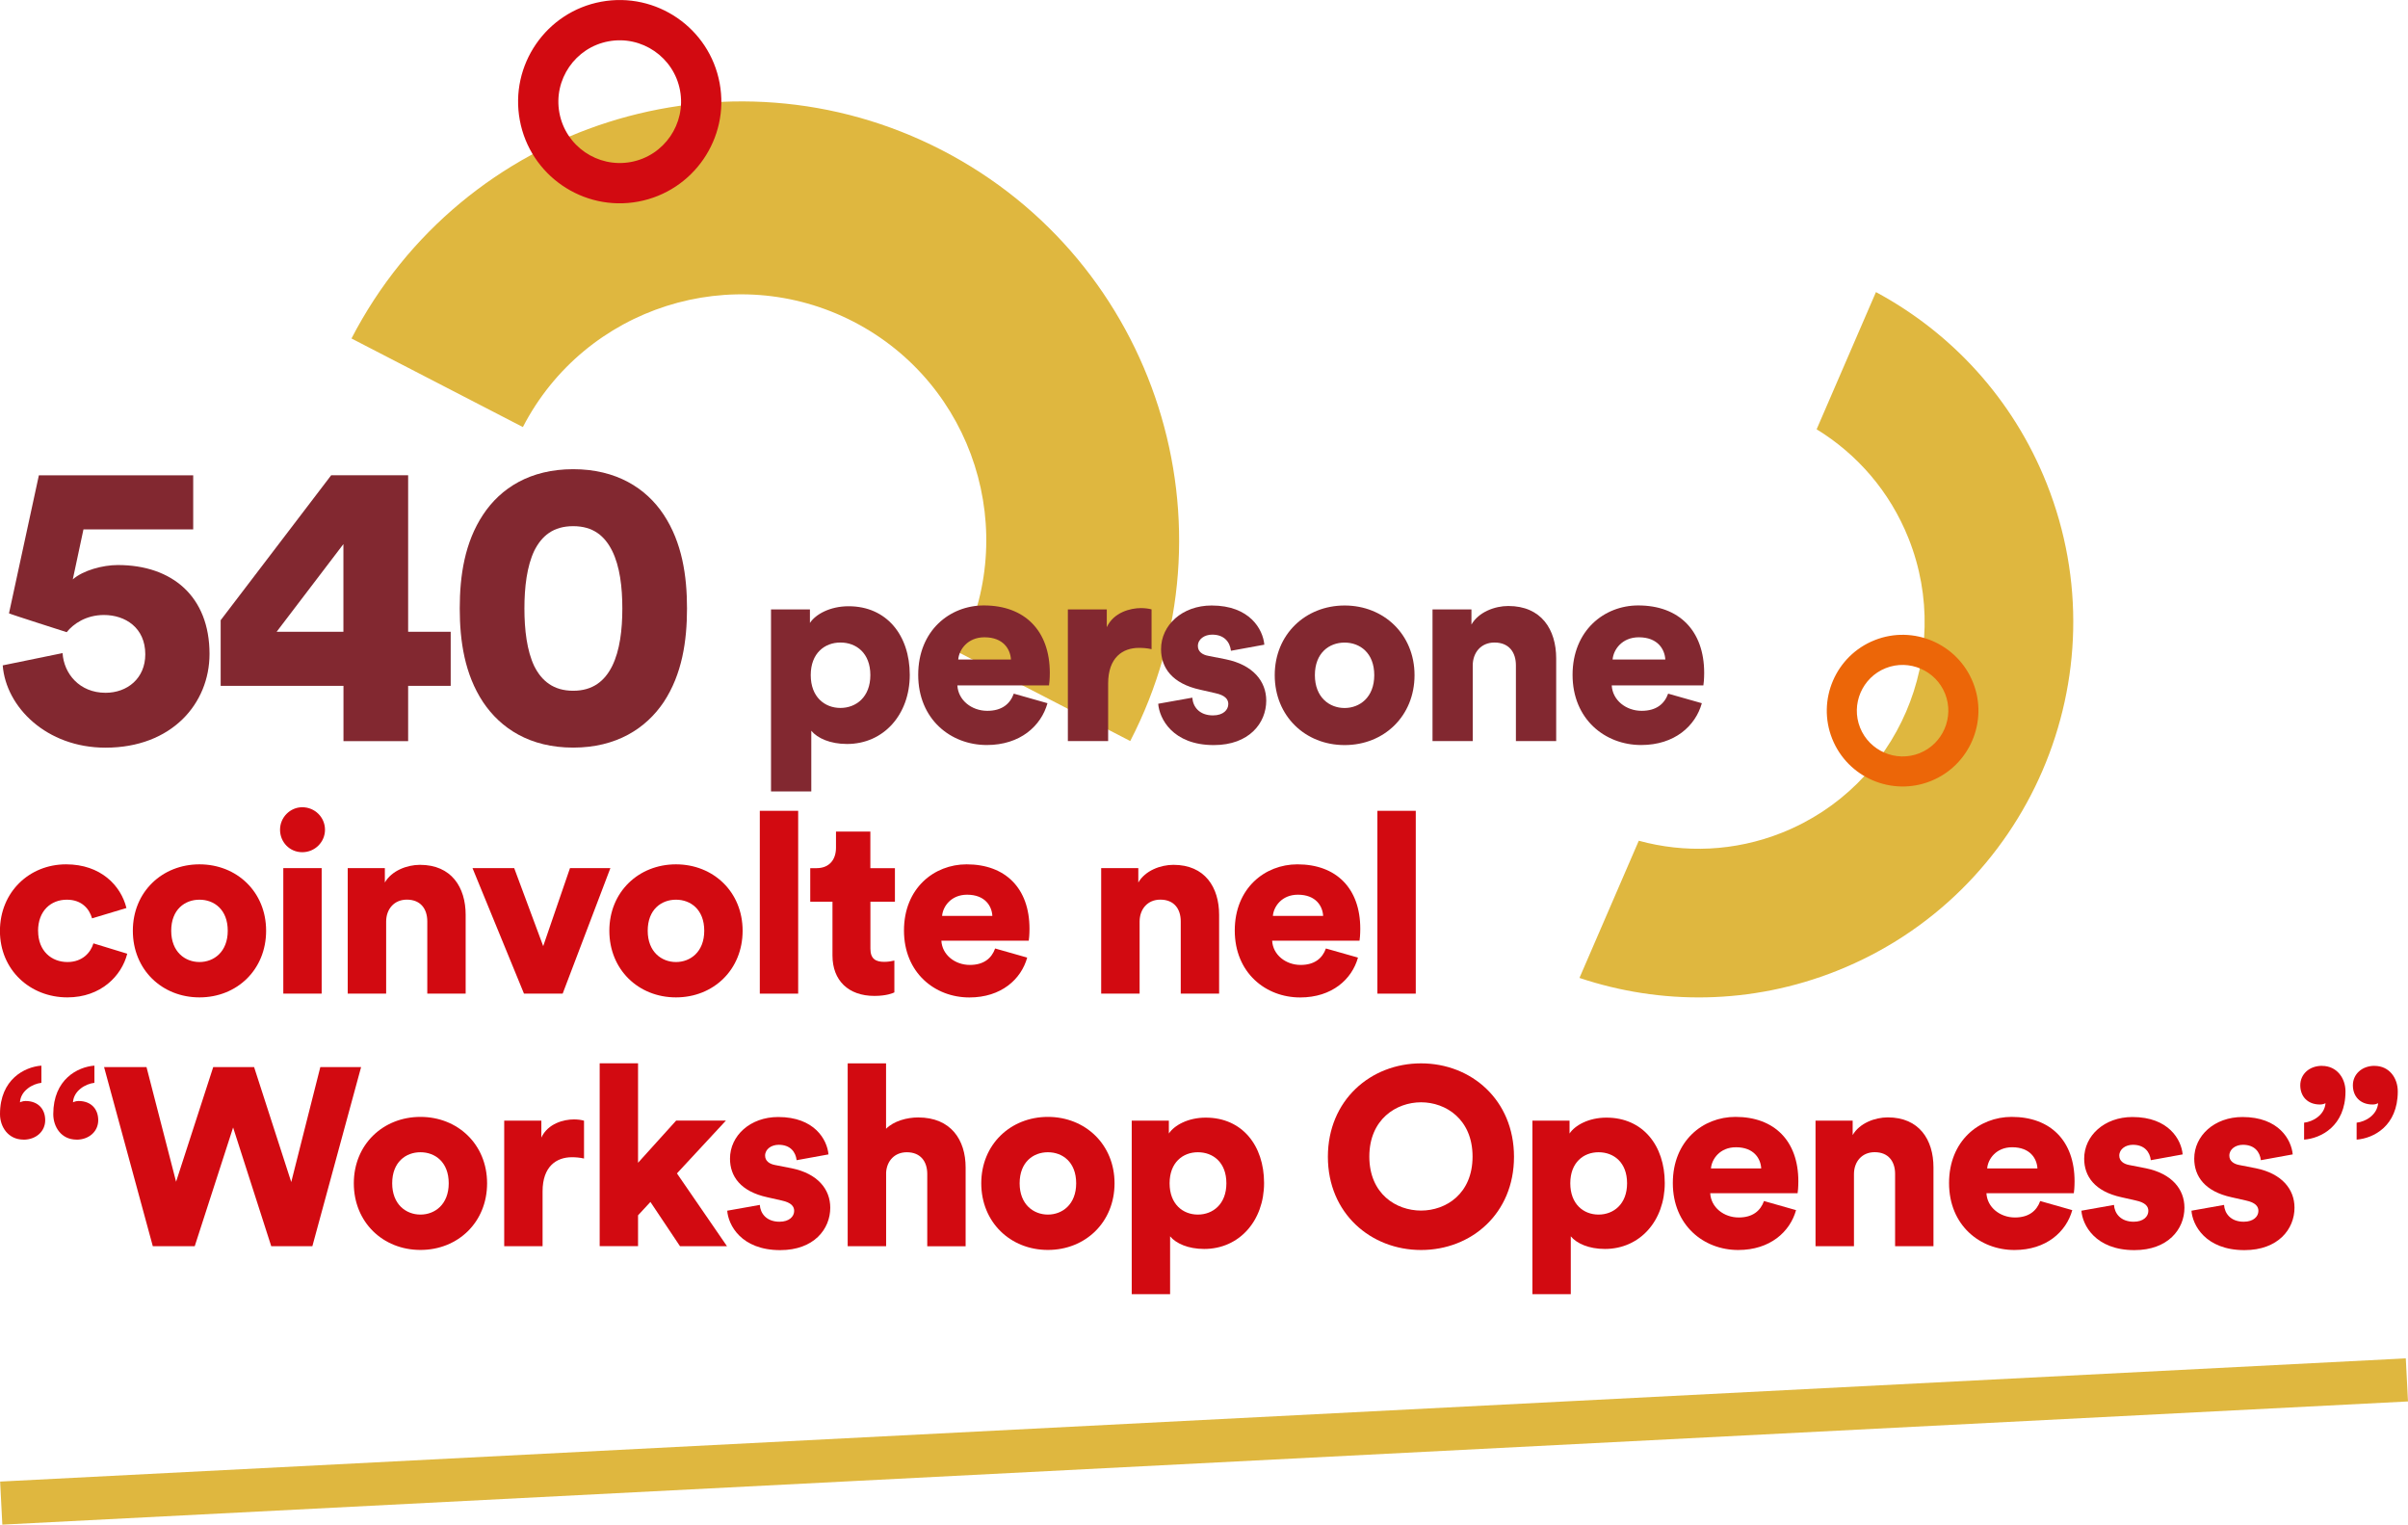
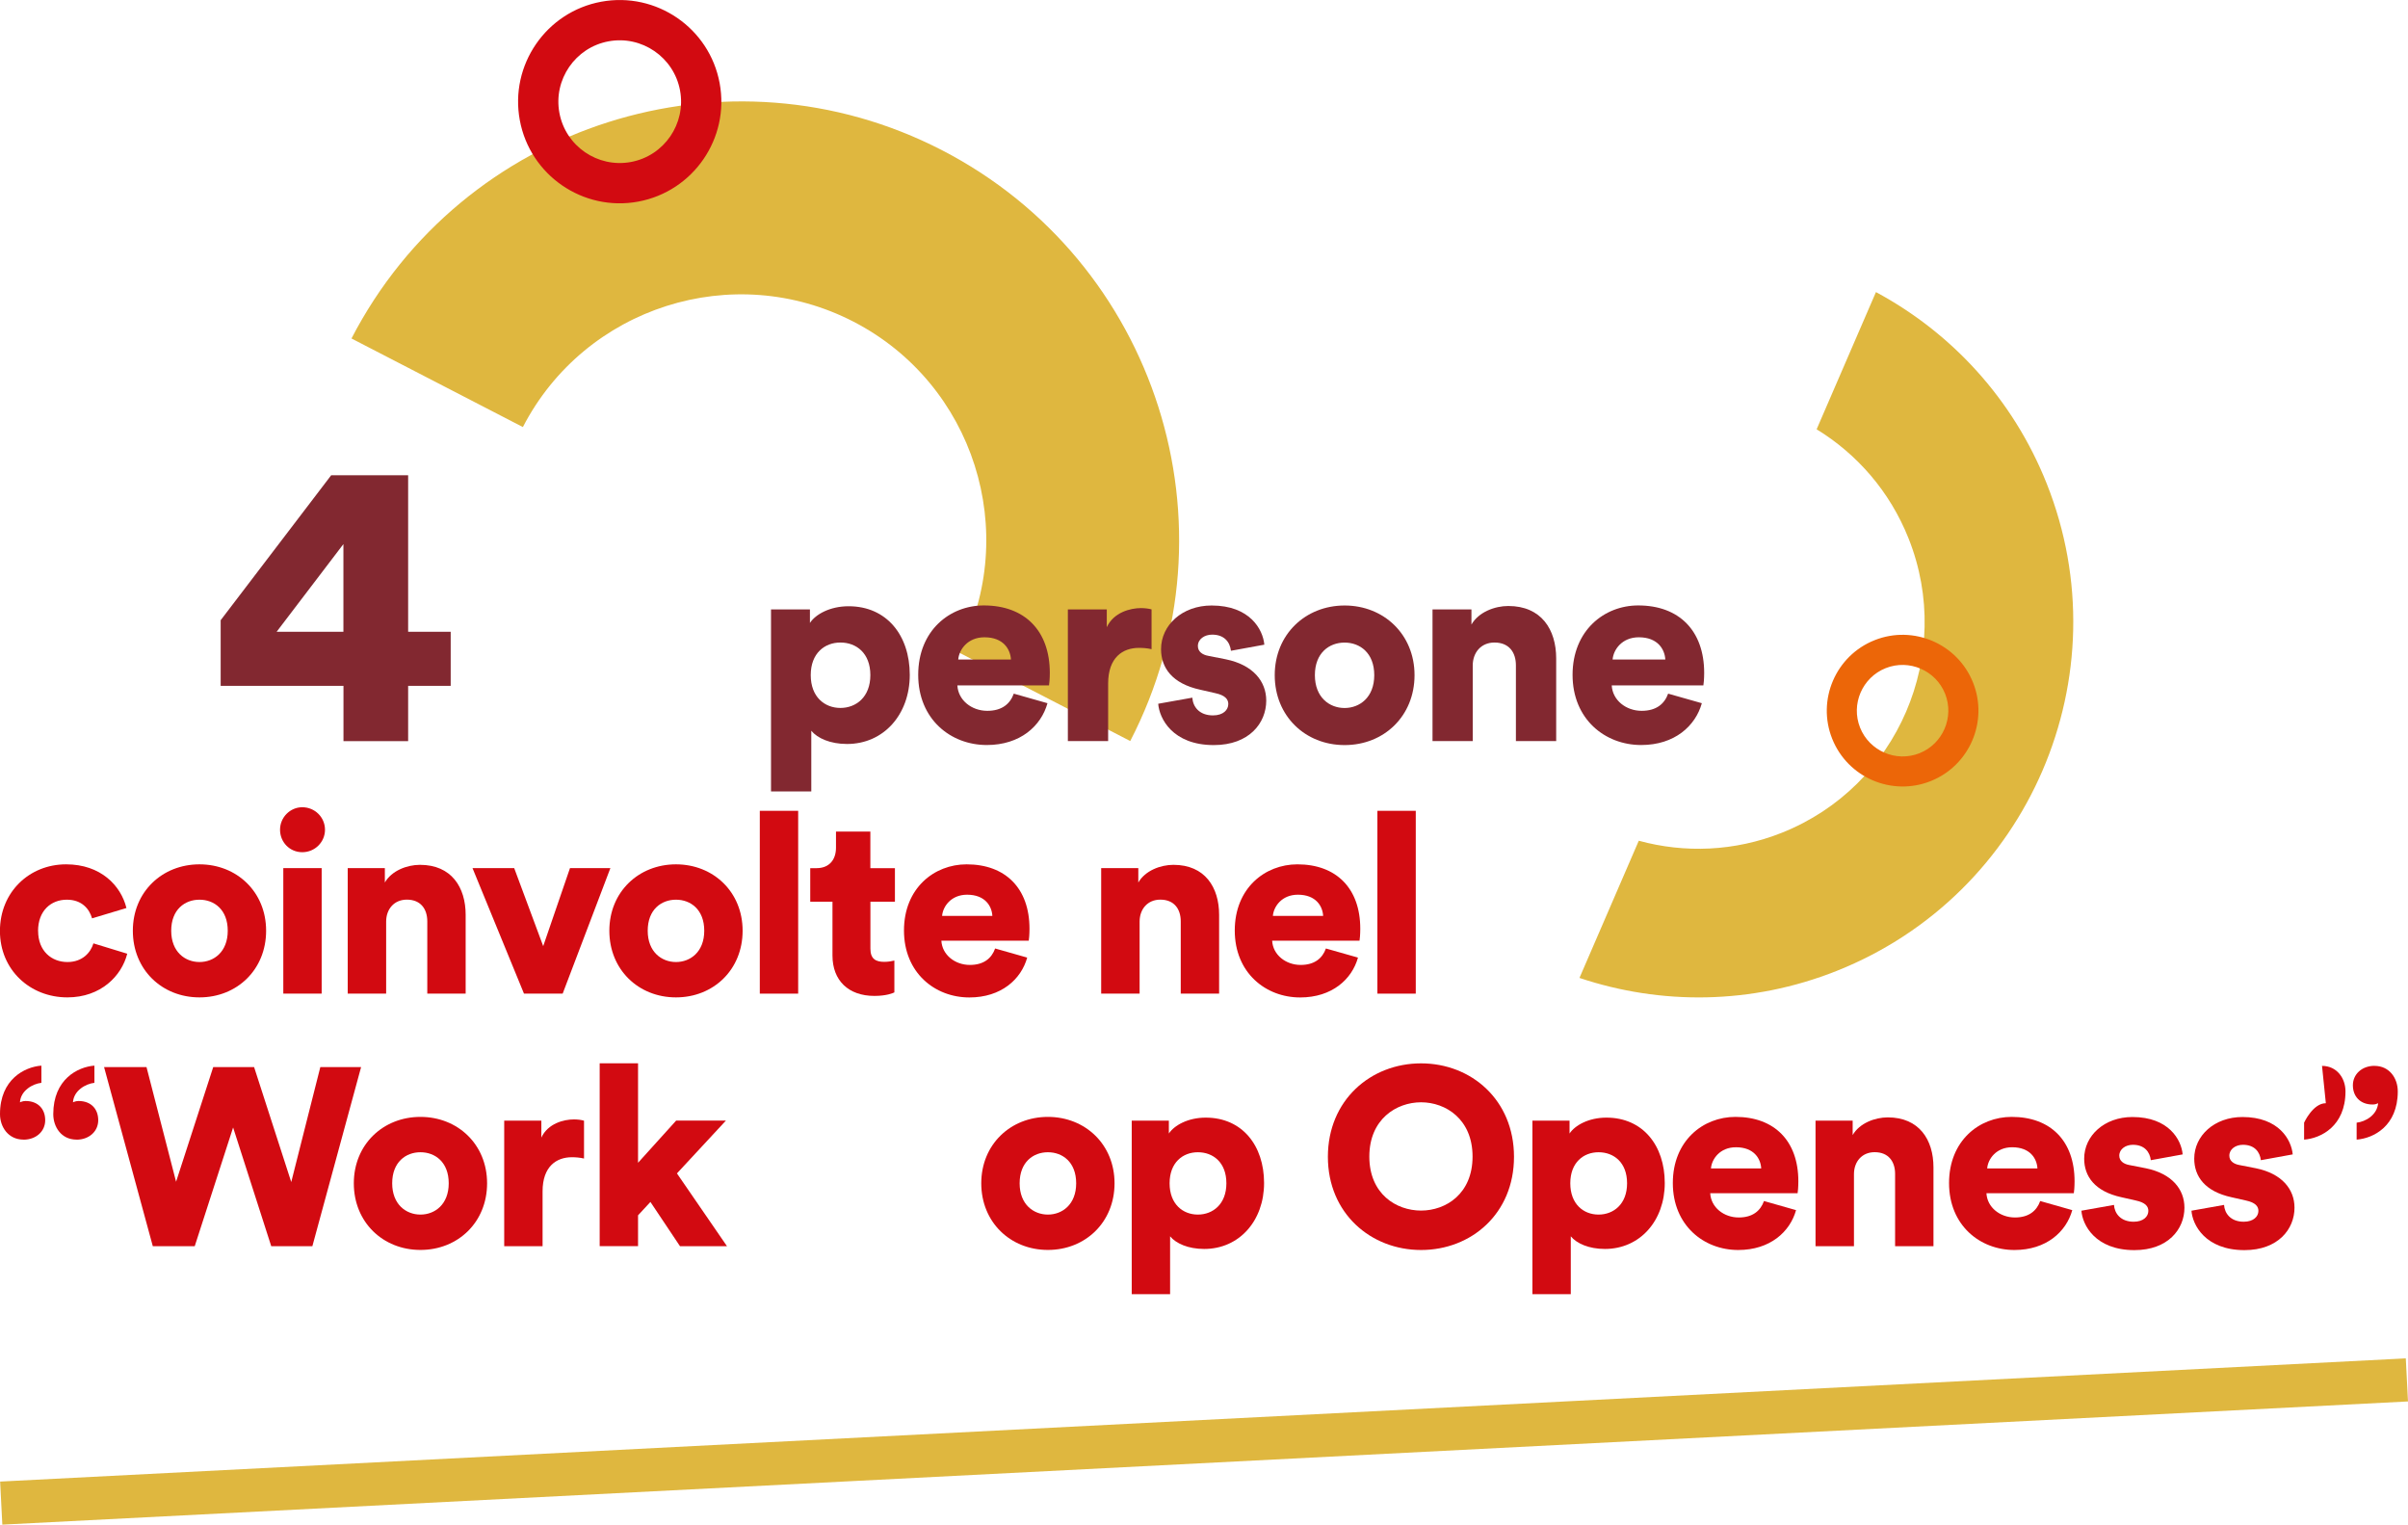
<svg xmlns="http://www.w3.org/2000/svg" id="Livello_2" width="390.99" height="247.52" viewBox="0 0 390.99 247.52">
  <defs>
    <style>.cls-1{fill:#ec6608;}.cls-2{fill:#822830;}.cls-3{fill:#d20a11;}.cls-4{fill:#dfb73f;}.cls-5{fill:none;stroke:#dfb73f;stroke-miterlimit:10;stroke-width:7px;}</style>
  </defs>
  <g id="Livello_1-2">
    <g>
      <path class="cls-4" d="M183.53,120.31l-27.83-14.38c10.09-19.52,2.42-43.61-17.1-53.7-19.52-10.09-43.61-2.42-53.7,17.1l-27.83-14.38C75.1,20.09,118.12,6.38,152.98,24.4c34.86,18.02,48.56,61.04,30.54,95.9h0Z" />
      <g>
-         <path class="cls-2" d="M10.16,106.02c.2,3.32,2.73,6.45,6.98,6.45,3.52,0,6.45-2.33,6.45-6.25,0-4.32-3.26-6.38-6.71-6.38-2.93,0-4.99,1.46-6.05,2.79-.2-.07-9.17-2.92-9.37-3.06l4.85-22.4H31.37v8.78H13.55l-1.73,8.11c1.66-1.46,4.85-2.33,7.31-2.33,8.84,0,14.89,5.12,14.89,14.43,0,8.04-6.12,15.22-16.89,15.22-9.57,0-16.16-6.58-16.69-13.36l9.71-1.99Z" />
        <path class="cls-2" d="M35.82,100.7l17.95-23.54h12.5v25.4h6.91v8.78h-6.91v8.98h-10.5v-8.98h-19.94v-10.64Zm19.94-12.37l-10.84,14.23h10.84v-14.23Z" />
-         <path class="cls-2" d="M78.44,83.55c2.86-4.32,7.65-7.38,14.63-7.38s11.83,3.06,14.69,7.38c2.99,4.52,3.79,9.91,3.79,15.22s-.8,10.7-3.79,15.22c-2.86,4.25-7.65,7.38-14.69,7.38s-11.77-3.12-14.63-7.38c-2.99-4.52-3.79-9.91-3.79-15.22s.8-10.7,3.79-15.22Zm8.31,24.6c1.2,2.39,3.12,3.99,6.32,3.99s5.12-1.6,6.32-3.99c1.26-2.53,1.66-5.92,1.66-9.37s-.4-6.85-1.66-9.37c-1.2-2.39-3.06-3.99-6.32-3.99s-5.12,1.6-6.32,3.99c-1.2,2.53-1.6,5.92-1.6,9.37s.4,6.85,1.6,9.37Z" />
        <path class="cls-2" d="M125.19,128.48v-29.54h6.32v2.19c.9-1.38,3.23-2.71,6.28-2.71,6.19,0,9.93,4.73,9.93,11.14s-4.21,11.22-10.19,11.22c-2.75,0-4.82-.95-5.8-2.15v9.85h-6.54Zm11.27-24.17c-2.54,0-4.82,1.72-4.82,5.29s2.28,5.33,4.82,5.33,4.86-1.76,4.86-5.33-2.28-5.29-4.86-5.29Z" />
        <path class="cls-2" d="M170.08,114.16c-1.03,3.7-4.43,6.79-9.85,6.79-5.89,0-11.14-4.21-11.14-11.39s5.12-11.27,10.66-11.27c6.62,0,10.71,4.08,10.71,10.96,0,.9-.09,1.89-.13,2.02h-14.88c.13,2.41,2.32,4.13,4.86,4.13,2.37,0,3.7-1.12,4.3-2.79l5.46,1.55Zm-5.93-7.09c-.09-1.63-1.2-3.61-4.3-3.61-2.75,0-4.13,2.02-4.26,3.61h8.56Z" />
        <path class="cls-2" d="M186.98,105.39c-.73-.17-1.42-.21-2.06-.21-2.62,0-4.99,1.55-4.99,5.8v9.33h-6.54v-21.37h6.32v2.88c1.12-2.41,3.83-3.1,5.55-3.1,.65,0,1.29,.09,1.72,.21v6.45Z" />
        <path class="cls-2" d="M193.6,113.26c.09,1.46,1.12,2.88,3.35,2.88,1.68,0,2.49-.9,2.49-1.85,0-.77-.52-1.42-2.11-1.76l-2.45-.56c-4.56-.99-6.36-3.57-6.36-6.58,0-3.91,3.44-7.09,8.21-7.09,6.19,0,8.34,3.87,8.56,6.36l-5.42,.99c-.17-1.42-1.08-2.62-3.05-2.62-1.25,0-2.32,.73-2.32,1.85,0,.9,.73,1.42,1.68,1.59l2.84,.56c4.43,.9,6.58,3.57,6.58,6.71,0,3.66-2.79,7.22-8.51,7.22-6.71,0-8.86-4.34-9.03-6.71l5.55-.99Z" />
        <path class="cls-2" d="M229.68,109.61c0,6.62-4.94,11.35-11.35,11.35s-11.35-4.73-11.35-11.35,4.99-11.31,11.35-11.31,11.35,4.69,11.35,11.31Zm-6.54,0c0-3.61-2.32-5.29-4.82-5.29s-4.82,1.68-4.82,5.29,2.37,5.33,4.82,5.33,4.82-1.72,4.82-5.33Z" />
        <path class="cls-2" d="M239.14,120.31h-6.54v-21.37h6.32v2.45c1.16-2.02,3.78-3.01,5.98-3.01,5.38,0,7.78,3.83,7.78,8.51v13.42h-6.54v-12.3c0-2.11-1.12-3.7-3.48-3.7-2.15,0-3.53,1.59-3.53,3.74v12.25Z" />
        <path class="cls-2" d="M276.33,114.16c-1.03,3.7-4.43,6.79-9.85,6.79-5.89,0-11.14-4.21-11.14-11.39s5.12-11.27,10.66-11.27c6.62,0,10.71,4.08,10.71,10.96,0,.9-.09,1.89-.13,2.02h-14.88c.13,2.41,2.32,4.13,4.86,4.13,2.37,0,3.7-1.12,4.3-2.79l5.46,1.55Zm-5.93-7.09c-.09-1.63-1.2-3.61-4.3-3.61-2.75,0-4.13,2.02-4.26,3.61h8.56Z" />
        <path class="cls-3" d="M6.19,151.14c0,3.24,2.17,5.04,4.76,5.04,2.42,0,3.77-1.52,4.22-3.03l5.49,1.68c-.9,3.57-4.26,7.09-9.72,7.09-6.07,0-10.95-4.47-10.95-10.78s4.76-10.82,10.74-10.82c5.62,0,8.9,3.44,9.8,7.09l-5.58,1.68c-.45-1.56-1.68-3.03-4.1-3.03-2.58,0-4.67,1.8-4.67,5.08Z" />
        <path class="cls-3" d="M43.21,151.1c0,6.31-4.72,10.82-10.82,10.82s-10.82-4.51-10.82-10.82,4.76-10.78,10.82-10.78,10.82,4.47,10.82,10.78Zm-6.23,0c0-3.44-2.21-5.04-4.59-5.04s-4.59,1.6-4.59,5.04,2.26,5.08,4.59,5.08,4.59-1.64,4.59-5.08Z" />
        <path class="cls-3" d="M49.08,131.05c2.05,0,3.69,1.64,3.69,3.65s-1.64,3.65-3.69,3.65-3.61-1.64-3.61-3.65,1.64-3.65,3.61-3.65Zm-3.08,30.26v-20.38h6.23v20.38h-6.23Z" />
        <path class="cls-3" d="M62.69,161.31h-6.23v-20.38h6.03v2.34c1.11-1.93,3.61-2.87,5.7-2.87,5.12,0,7.42,3.65,7.42,8.12v12.79h-6.23v-11.73c0-2.01-1.07-3.53-3.32-3.53-2.05,0-3.36,1.52-3.36,3.57v11.69Z" />
        <path class="cls-3" d="M91.35,161.31h-6.27l-8.36-20.38h6.77l4.71,12.67,4.35-12.67h6.56l-7.75,20.38Z" />
        <path class="cls-3" d="M120.58,151.1c0,6.31-4.72,10.82-10.82,10.82s-10.82-4.51-10.82-10.82,4.76-10.78,10.82-10.78,10.82,4.47,10.82,10.78Zm-6.23,0c0-3.44-2.21-5.04-4.59-5.04s-4.59,1.6-4.59,5.04,2.26,5.08,4.59,5.08,4.59-1.64,4.59-5.08Z" />
        <path class="cls-3" d="M123.37,161.31v-29.68h6.23v29.68h-6.23Z" />
        <path class="cls-3" d="M141.33,140.94h3.98v5.45h-3.98v7.63c0,1.68,.9,2.13,2.25,2.13,.66,0,1.27-.12,1.64-.21v5.17c-.25,.12-1.27,.57-3.24,.57-4.22,0-6.81-2.5-6.81-6.56v-8.73h-3.61v-5.45h1.02c2.13,0,3.16-1.44,3.16-3.32v-2.62h5.58v5.95Z" />
        <path class="cls-3" d="M166.79,155.45c-.98,3.53-4.22,6.48-9.39,6.48-5.62,0-10.62-4.02-10.62-10.87s4.88-10.74,10.17-10.74c6.31,0,10.21,3.89,10.21,10.46,0,.86-.08,1.8-.12,1.93h-14.19c.12,2.3,2.21,3.94,4.63,3.94,2.25,0,3.53-1.07,4.1-2.67l5.21,1.48Zm-5.66-6.76c-.08-1.56-1.15-3.44-4.1-3.44-2.62,0-3.94,1.93-4.06,3.44h8.16Z" />
        <path class="cls-3" d="M185.03,161.31h-6.23v-20.38h6.03v2.34c1.11-1.93,3.61-2.87,5.7-2.87,5.12,0,7.42,3.65,7.42,8.12v12.79h-6.23v-11.73c0-2.01-1.07-3.53-3.32-3.53-2.05,0-3.36,1.52-3.36,3.57v11.69Z" />
        <path class="cls-3" d="M220.5,155.45c-.98,3.53-4.22,6.48-9.39,6.48-5.62,0-10.62-4.02-10.62-10.87s4.88-10.74,10.17-10.74c6.31,0,10.21,3.89,10.21,10.46,0,.86-.08,1.8-.12,1.93h-14.19c.12,2.3,2.21,3.94,4.63,3.94,2.25,0,3.53-1.07,4.1-2.67l5.21,1.48Zm-5.66-6.76c-.08-1.56-1.15-3.44-4.1-3.44-2.62,0-3.94,1.93-4.06,3.44h8.16Z" />
        <path class="cls-3" d="M223.65,161.31v-29.68h6.23v29.68h-6.23Z" />
        <path class="cls-3" d="M3.81,185.01c-2.46,0-3.81-2.05-3.81-4.14,0-5.66,4.02-7.67,6.72-7.87v2.79c-1.44,.16-3.36,1.27-3.48,3.16,.08-.04,.49-.21,.9-.21,2.05,0,3.2,1.31,3.2,3.12s-1.48,3.16-3.53,3.16Zm8.61,0c-2.46,0-3.77-2.05-3.77-4.14,0-5.66,3.98-7.67,6.68-7.87v2.79c-1.44,.16-3.36,1.27-3.48,3.16,.08-.04,.49-.21,.9-.21,2.05,0,3.2,1.31,3.2,3.12s-1.48,3.16-3.53,3.16Z" />
        <path class="cls-3" d="M51.99,173.24h6.64l-7.91,29.07h-6.68l-6.19-19.27-6.23,19.27h-6.81l-7.91-29.07h6.89l4.8,18.61,6.03-18.61h6.64l6.03,18.66,4.72-18.66Z" />
        <path class="cls-3" d="M79.09,192.1c0,6.31-4.72,10.82-10.82,10.82s-10.82-4.51-10.82-10.82,4.76-10.78,10.82-10.78,10.82,4.47,10.82,10.78Zm-6.23,0c0-3.44-2.21-5.04-4.59-5.04s-4.59,1.6-4.59,5.04,2.26,5.08,4.59,5.08,4.59-1.64,4.59-5.08Z" />
        <path class="cls-3" d="M94.83,188.08c-.7-.16-1.35-.21-1.97-.21-2.5,0-4.76,1.48-4.76,5.54v8.9h-6.23v-20.38h6.03v2.75c1.07-2.3,3.65-2.95,5.29-2.95,.62,0,1.23,.08,1.64,.21v6.15Z" />
        <path class="cls-3" d="M109.92,190.5l8.12,11.81h-7.63l-4.8-7.18-2.01,2.17v5h-6.23v-29.68h6.23v16.15l6.19-6.85h8.08l-7.95,8.57Z" />
-         <path class="cls-3" d="M123.37,195.59c.08,1.39,1.07,2.75,3.2,2.75,1.6,0,2.38-.86,2.38-1.76,0-.74-.49-1.35-2.01-1.68l-2.34-.53c-4.35-.94-6.07-3.4-6.07-6.27,0-3.73,3.28-6.76,7.83-6.76,5.9,0,7.95,3.69,8.16,6.07l-5.17,.94c-.16-1.35-1.03-2.5-2.91-2.5-1.19,0-2.21,.7-2.21,1.76,0,.86,.7,1.35,1.6,1.52l2.71,.53c4.22,.86,6.27,3.4,6.27,6.4,0,3.49-2.67,6.89-8.12,6.89-6.4,0-8.45-4.14-8.61-6.4l5.29-.94Z" />
-         <path class="cls-3" d="M143.87,202.31h-6.23v-29.68h6.23v10.62c1.27-1.27,3.4-1.84,5.21-1.84,5.33,0,7.71,3.65,7.71,8.12v12.79h-6.23v-11.73c0-2.01-1.07-3.53-3.32-3.53-1.97,0-3.24,1.39-3.36,3.28v11.97Z" />
        <path class="cls-3" d="M180.97,192.1c0,6.31-4.72,10.82-10.82,10.82s-10.82-4.51-10.82-10.82,4.76-10.78,10.82-10.78,10.82,4.47,10.82,10.78Zm-6.23,0c0-3.44-2.21-5.04-4.59-5.04s-4.59,1.6-4.59,5.04,2.26,5.08,4.59,5.08,4.59-1.64,4.59-5.08Z" />
        <path class="cls-3" d="M183.76,210.1v-28.17h6.03v2.09c.86-1.31,3.08-2.58,5.99-2.58,5.9,0,9.47,4.51,9.47,10.62s-4.02,10.7-9.72,10.7c-2.62,0-4.59-.9-5.54-2.05v9.39h-6.23Zm10.74-23.04c-2.42,0-4.59,1.64-4.59,5.04s2.17,5.08,4.59,5.08,4.63-1.68,4.63-5.08-2.17-5.04-4.63-5.04Z" />
        <path class="cls-3" d="M230.74,172.63c8.16,0,15.09,5.95,15.09,15.17s-6.93,15.13-15.09,15.13-15.13-5.95-15.13-15.13,6.93-15.17,15.13-15.17Zm0,23.9c4.02,0,8.36-2.71,8.36-8.77s-4.35-8.81-8.36-8.81-8.4,2.75-8.4,8.81,4.35,8.77,8.4,8.77Z" />
        <path class="cls-3" d="M248.82,210.1v-28.17h6.03v2.09c.86-1.31,3.08-2.58,5.99-2.58,5.9,0,9.47,4.51,9.47,10.62s-4.02,10.7-9.72,10.7c-2.62,0-4.59-.9-5.54-2.05v9.39h-6.23Zm10.74-23.04c-2.42,0-4.59,1.64-4.59,5.04s2.17,5.08,4.59,5.08,4.63-1.68,4.63-5.08-2.17-5.04-4.63-5.04Z" />
        <path class="cls-3" d="M291.63,196.45c-.98,3.53-4.22,6.48-9.39,6.48-5.62,0-10.62-4.02-10.62-10.87s4.88-10.74,10.17-10.74c6.31,0,10.21,3.89,10.21,10.46,0,.86-.08,1.8-.12,1.93h-14.19c.12,2.3,2.21,3.94,4.63,3.94,2.25,0,3.53-1.07,4.1-2.67l5.21,1.48Zm-5.66-6.76c-.08-1.56-1.15-3.44-4.1-3.44-2.62,0-3.94,1.93-4.06,3.44h8.16Z" />
        <path class="cls-3" d="M301.02,202.31h-6.23v-20.38h6.03v2.34c1.11-1.93,3.61-2.87,5.7-2.87,5.12,0,7.42,3.65,7.42,8.12v12.79h-6.23v-11.73c0-2.01-1.07-3.53-3.32-3.53-2.05,0-3.36,1.52-3.36,3.57v11.69Z" />
        <path class="cls-3" d="M336.48,196.45c-.98,3.53-4.22,6.48-9.39,6.48-5.62,0-10.62-4.02-10.62-10.87s4.88-10.74,10.17-10.74c6.31,0,10.21,3.89,10.21,10.46,0,.86-.08,1.8-.12,1.93h-14.19c.12,2.3,2.21,3.94,4.63,3.94,2.25,0,3.53-1.07,4.1-2.67l5.21,1.48Zm-5.66-6.76c-.08-1.56-1.15-3.44-4.1-3.44-2.62,0-3.94,1.93-4.06,3.44h8.16Z" />
        <path class="cls-3" d="M343.25,195.59c.08,1.39,1.07,2.75,3.2,2.75,1.6,0,2.38-.86,2.38-1.76,0-.74-.49-1.35-2.01-1.68l-2.34-.53c-4.35-.94-6.07-3.4-6.07-6.27,0-3.73,3.28-6.76,7.83-6.76,5.9,0,7.95,3.69,8.16,6.07l-5.17,.94c-.16-1.35-1.03-2.5-2.91-2.5-1.19,0-2.21,.7-2.21,1.76,0,.86,.7,1.35,1.6,1.52l2.71,.53c4.22,.86,6.27,3.4,6.27,6.4,0,3.49-2.67,6.89-8.12,6.89-6.4,0-8.45-4.14-8.61-6.4l5.29-.94Z" />
        <path class="cls-3" d="M361.12,195.59c.08,1.39,1.07,2.75,3.2,2.75,1.6,0,2.38-.86,2.38-1.76,0-.74-.49-1.35-2.01-1.68l-2.34-.53c-4.35-.94-6.07-3.4-6.07-6.27,0-3.73,3.28-6.76,7.83-6.76,5.9,0,7.95,3.69,8.16,6.07l-5.17,.94c-.16-1.35-1.03-2.5-2.91-2.5-1.19,0-2.21,.7-2.21,1.76,0,.86,.7,1.35,1.6,1.52l2.71,.53c4.22,.86,6.27,3.4,6.27,6.4,0,3.49-2.67,6.89-8.12,6.89-6.4,0-8.45-4.14-8.61-6.4l5.29-.94Z" />
-         <path class="cls-3" d="M377.03,173.04c2.42,0,3.81,2.01,3.81,4.14,0,5.66-4.02,7.63-6.72,7.83v-2.75c1.43-.16,3.32-1.23,3.48-3.16-.08,.04-.41,.21-.9,.21-2.05,0-3.2-1.35-3.2-3.12s1.43-3.16,3.53-3.16Zm8.53,0c2.42,0,3.77,2.01,3.77,4.14,0,5.66-3.98,7.63-6.68,7.83v-2.75c1.44-.16,3.32-1.23,3.49-3.16-.16,.08-.45,.21-.9,.21-2.05,0-3.2-1.35-3.2-3.12s1.43-3.16,3.53-3.16Z" />
+         <path class="cls-3" d="M377.03,173.04c2.42,0,3.81,2.01,3.81,4.14,0,5.66-4.02,7.63-6.72,7.83v-2.75s1.43-3.16,3.53-3.16Zm8.53,0c2.42,0,3.77,2.01,3.77,4.14,0,5.66-3.98,7.63-6.68,7.83v-2.75c1.44-.16,3.32-1.23,3.49-3.16-.16,.08-.45,.21-.9,.21-2.05,0-3.2-1.35-3.2-3.12s1.43-3.16,3.53-3.16Z" />
      </g>
      <path class="cls-3" d="M84.4,19.51c-1.66-8.95,4.27-17.58,13.22-19.23s17.58,4.27,19.23,13.22c1.66,8.95-4.27,17.57-13.22,19.23-8.95,1.66-17.58-4.27-19.23-13.22Zm26.02-4.82c-1-5.4-6.21-8.98-11.61-7.98-5.4,1-8.98,6.21-7.98,11.61s6.21,8.98,11.61,7.98,8.98-6.21,7.98-11.61Z" />
      <path class="cls-4" d="M294.98,69.7c6.53,4,11.88,10.07,14.92,17.72,7.5,18.84-1.73,40.27-20.57,47.77-7.69,3.06-15.81,3.33-23.24,1.3l-9.63,22.27c13.17,4.41,27.9,4.38,41.79-1.15,31.21-12.42,46.49-47.91,34.07-79.12-5.5-13.82-15.54-24.52-27.72-31.07l-9.63,22.27Z" />
      <path class="cls-1" d="M313.48,126.81c-6.31,2.51-13.48-.58-15.99-6.89s.58-13.48,6.89-15.99c6.31-2.51,13.48,.58,15.99,6.89s-.58,13.48-6.89,15.99Zm-7.3-18.34c-3.81,1.52-5.67,5.85-4.16,9.65s5.85,5.67,9.65,4.16,5.67-5.85,4.16-9.65-5.85-5.67-9.65-4.16Z" />
      <line class="cls-5" x1=".2" y1="244.02" x2="390.81" y2="224.02" />
    </g>
  </g>
</svg>